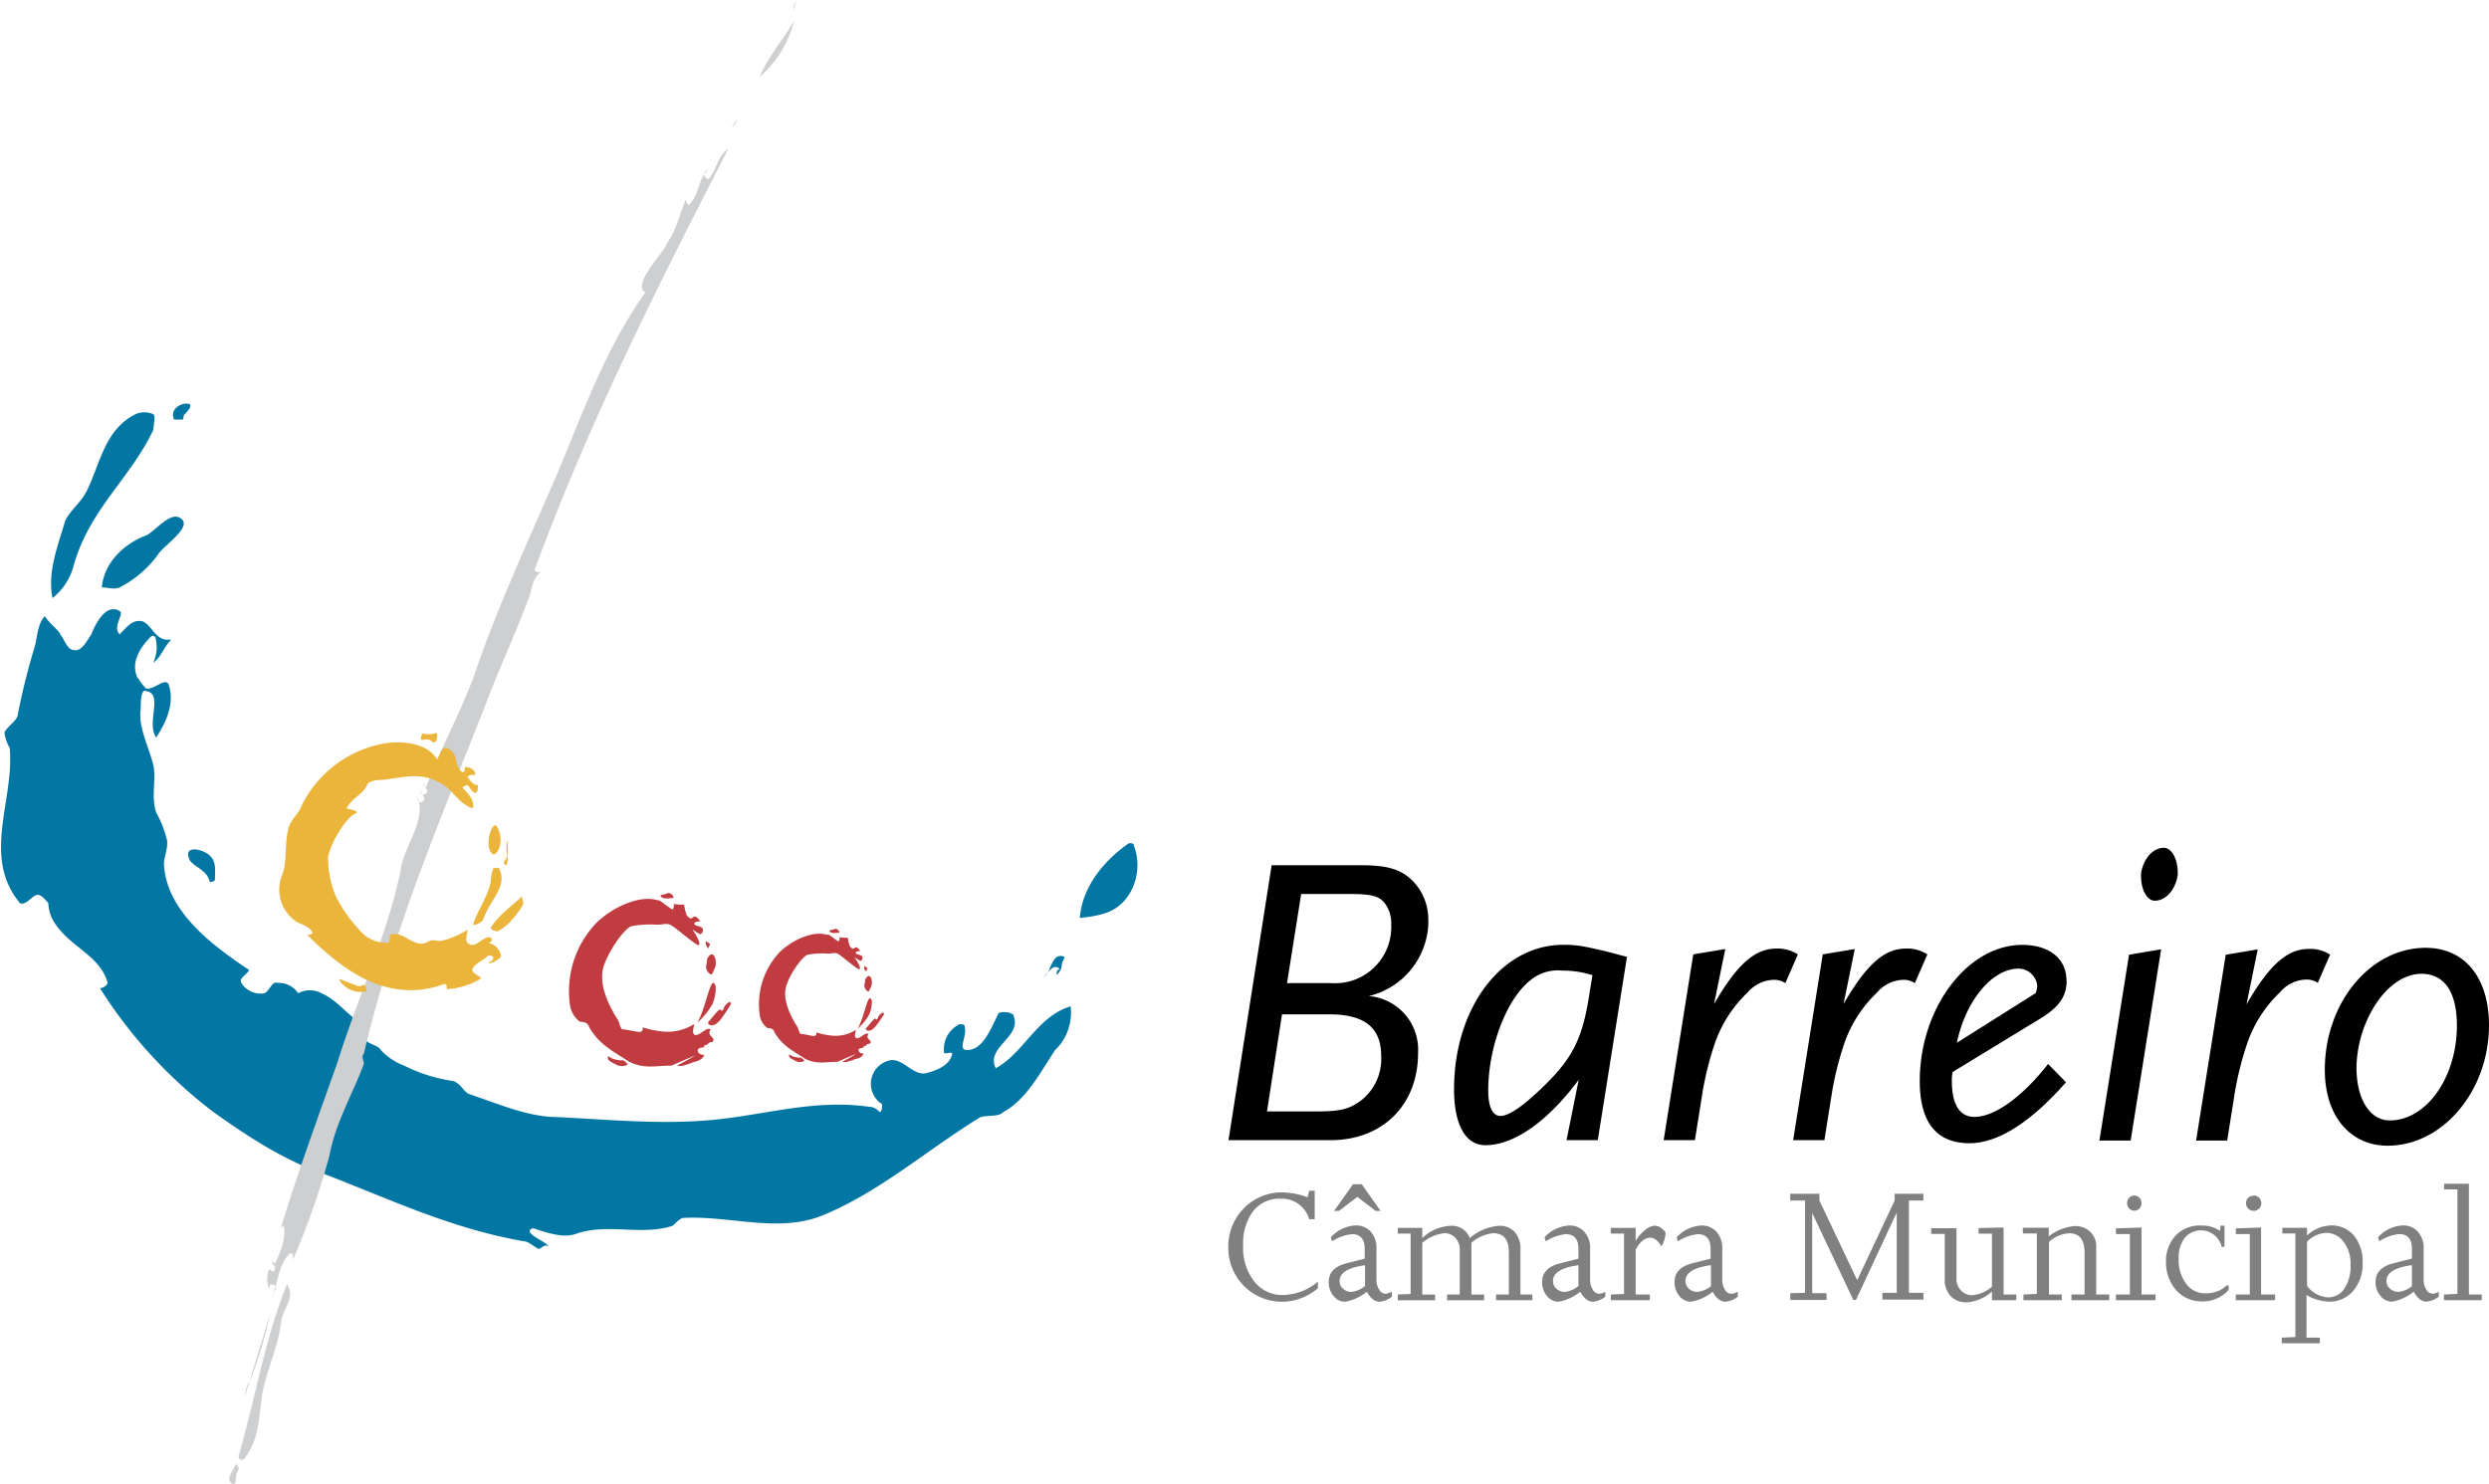
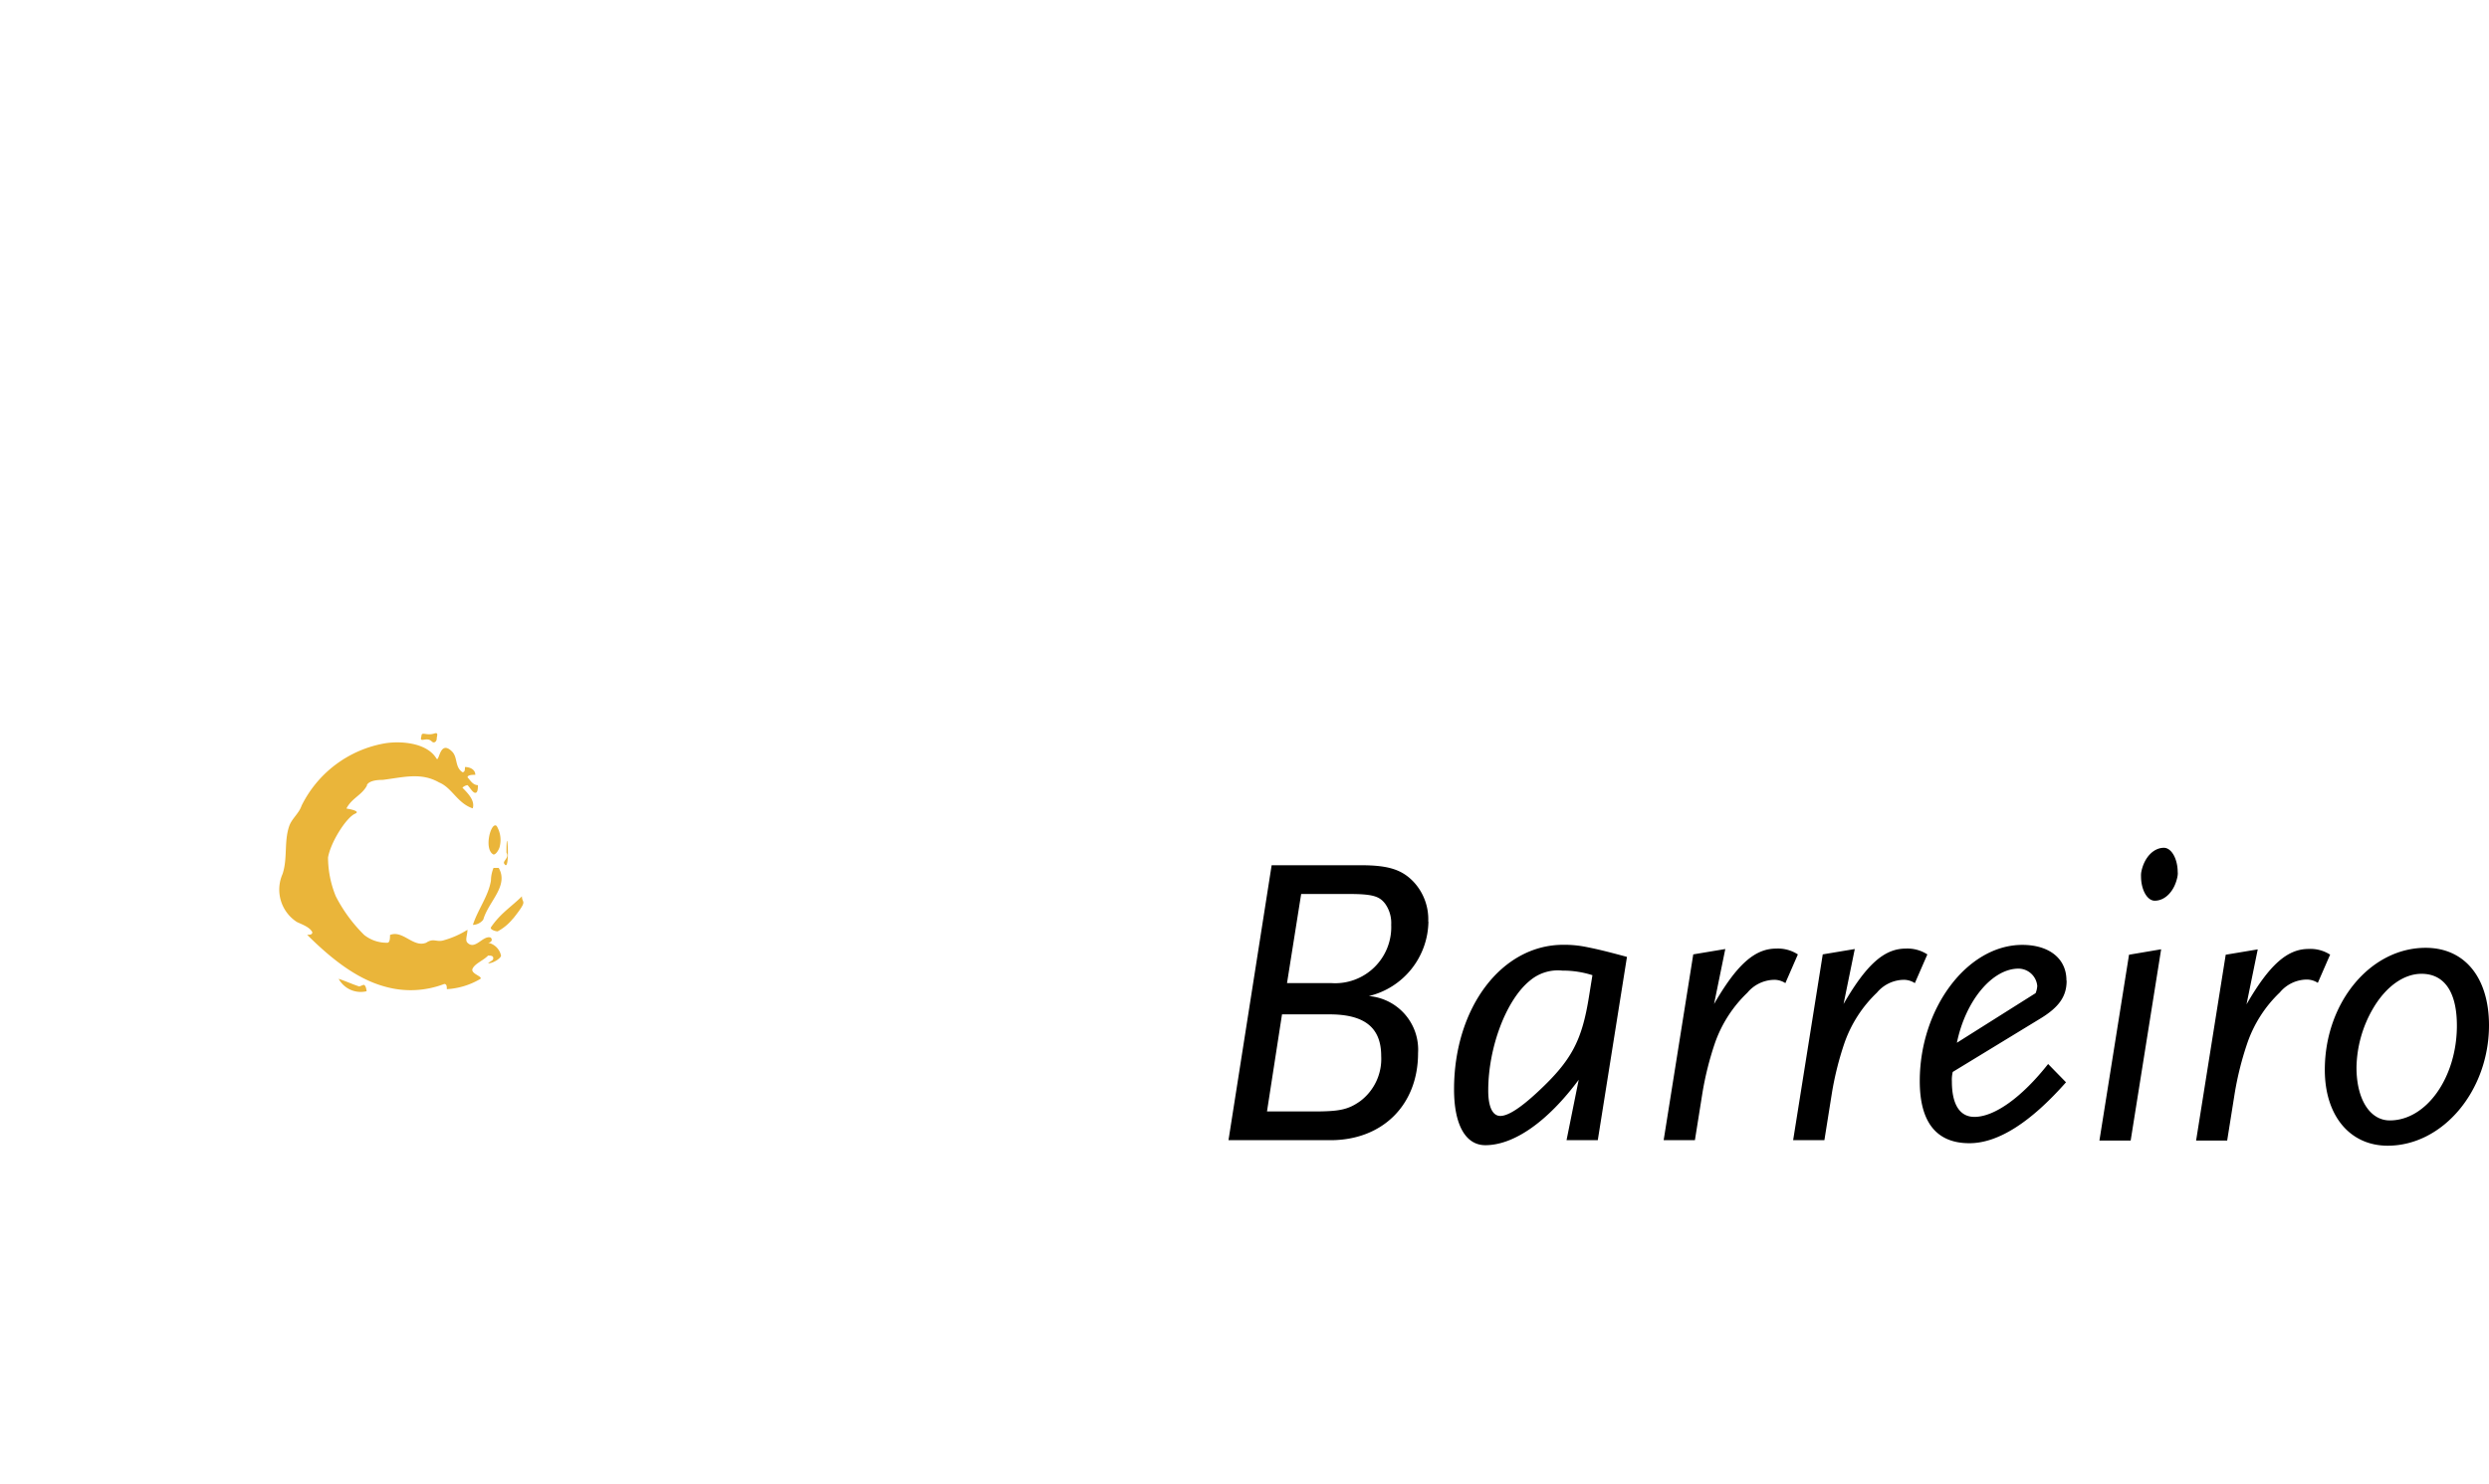
<svg xmlns="http://www.w3.org/2000/svg" width="288.33" height="172" viewBox="0 0 288.33 172">
  <defs>
    <style>.a{fill:#0377a4;}.a,.b,.c,.d,.e,.f{fill-rule:evenodd;}.b{fill:#c03c40;}.c{fill:#cecfd1;}.d{fill:#eab53a;}.f{fill:#808081;}</style>
  </defs>
-   <path class="a" d="M16,78.57a5.48,5.48,0,0,0,.9,1.19c.89.3,2.39-1.49,2.69-.3.6,2.1-.3,4.19-1.5,6-1.19-1.79.9-5.08-1.19-5.38-.6-.3-.6,1.5-.6,2.1-.3,2.09.89,4.18,1.49,6.57.3,1.8-.3,3.59.3,5.39a12.47,12.47,0,0,1,1.2,3c.3.89-.3,2.09-.3,3,.3,5.38,5.38,9.27,9.87,12.26-.3.6-1.2.9-.9,1.5a2.61,2.61,0,0,0,2.69,1.19c.6-.3.9-1.49,1.5-1.19a2.7,2.7,0,0,1,2.39,1.19,2.85,2.85,0,0,1,2.69,0c2.09.9,3.29,3,5.38,3.89.3,0,0,.9-.59,1.2.59.89,1.79.89,2.09,1.49a7.06,7.06,0,0,0,2.69,1.8,18.23,18.23,0,0,0,5.68,1.79c.9.3,1.2,1.19,1.8,1.49,3.59,1.2,6.88,2.7,10.46,2.7,6,.3,12,.89,18,.3s11.66-2.4,17.94-1.5a1.56,1.56,0,0,1,1.2.6c.3,0,.3-.6.3-.9a2.79,2.79,0,0,1,.89-5.08c1.5-.3,2.7,1.79,4.19,1.49,1.2-.3,2.69-.89,3-2.09.3-.6-.9,0-.9-.3a3.22,3.22,0,0,1,1.8-3.29c.3,0,.6,0,.6.3.29,1.2-.9,2.69.29,2.69,1.8,0,2.7-2.39,3.59-4.19,0-.3,1.8-.3,1.8.3.9,2.4-3.29,3.59-2.09,6,3.28-1.79,4.78-6,8.67-7.17a6,6,0,0,1-1.8,5.08c-1.79,2.69-3.29,5.68-6,7.18-.59.6-1.79.3-2.69.6-6.28,3.88-11.66,8.67-18.24,11.36-5.09,2.09-10.77,0-16.15.3-.3,0-.9.6-1.2.9-3.58,1.19-7.47-.3-11.06.89-1.5.6-3.29,0-5.09-.59-.3,0-.59.29-.3.59.6.6,1.5.9,2.1,1.5-.6-.3-.9.3-1.2.3-.6-.3-1.19-.9-1.79-.9-8.38-1.49-15.25-4.78-23-7.77-4.48-1.5-8.67-4.19-12.86-7.18a54.64,54.64,0,0,1-13.16-14.36,1.11,1.11,0,0,0,.9-.59c-.9-3.29-4.49-4.19-6.28-7.18a4.33,4.33,0,0,1-.6-2.09c-.3-.3-.9-1.2-1.49-.9s-1.2,1.19-1.8.9c-4.48-5.39-.6-12-1.19-18a4.27,4.27,0,0,1-.6-1.79c.3-.6,1.19-1.2,1.49-1.8A79.88,79.88,0,0,1,4,75c.3-.9.3-2.69,1.19-3.59.6.9,1.5,1.49,1.8,2.09.6.9.89,1.8,1.49,1.8.9.3,1.5-.9,2.1-1.8.59-1.49,1.79-3.59,3.28-2.69.6.3-.89,1.8,0,2.69.9-.89,1.5-1.79,2.7-1.49,1.19.6,1.49,2.39,3.29,2.09-.9.9-1.2,2.09-2.1,2.69a4.21,4.21,0,0,0,.3-2.69c0-.3-.3-.6-.6-.3-1.19,1.2-2.39,3-1.49,4.79ZM10,57c1.61-3.24,2.09-7.18,5.68-9a2.54,2.54,0,0,1,2.09,0c.3.3,0,1.2,0,1.8-2.69,5.68-7.47,9.27-9.27,15.85A7,7,0,0,1,6.08,69.3c-.6-3,.6-6,1.49-9,.6-1.19,1.8-2.09,2.4-3.28Zm8.37,7.17a12.63,12.63,0,0,1-4.49,3.89c-.59.3-1.49,0-2.09,0,.3-3,2.69-5.08,5.09-6,.89-.3,2.69-2.69,3.88-2.1,1.8.9-1.49,3-2.39,4.19Zm3-16.15c-.21.21,0,.6-.3.6h-.9c-.59-1.2.9-2.09,1.8-1.79.3.3-.3.89-.6,1.19ZM24,98.9c1.12.75.9,1.8.9,3,0,.3-.6.3-.6.3-.3-1.49-2.09-1.79-2.39-2.69-.6-1.49,1.2-1.19,2.09-.6Zm106.77,4.79c-1.43,2.14-3.29,2.39-5.69,2.69.3-3.59,2.7-6.58,5.69-8.67.3,0,.59,0,.59.29a6.46,6.46,0,0,1-.59,5.69ZM123,111.76a1.56,1.56,0,0,1-.6,1.2c0-.3,0-.6.3-.6,0-.3-.3-.3-.6-.3-.59.3-.89.9-1.19,1.2.89-.6.89-3,2.39-2.39,0,.3-.3.6-.3.89Z" />
-   <path class="b" d="M76.28,104.31c.42.15,1.31,1,1.66,1.07.08,0,.11-.53.18-.52s-.24-.12-.12-.12a6.4,6.4,0,0,0,1.25.09,5,5,0,0,0,.31,1.24,1.13,1.13,0,0,0,.37.32c.35.23.41-.77,1.2.38-.3,0-.7,0-.7.33.3.29.88.17,1,.6,0,0,0,.55-.36.55l-.87-.55c.53.73,1,1.69.75,1.81s-2.25-1.68-3.15-2.27c-.56-.34-1-.08-1.64-.09a12,12,0,0,0-3,.17c-.63.16-2.33,2.24-3.17,4.47-.72,1.93.3,4.38,1.56,6.35.23.37.23.8.5,1.13.3,0,1.21.19,1.8.29s.61-.21.61-.51a11.25,11.25,0,0,0,2.15.46,5.75,5.75,0,0,0,3.8-.84c0,.3-.28.91,0,1.21.6.3,1.33-.91,1.92-.61-.59.89.77.89.17,1.49-.3,0-.3,0-.6.3-.3,0-.23.29-.23,0-.3.3.19.25-.48.35s-.33.91.38.81c-.12.49-.64.73-1.28.87a8.46,8.46,0,0,1-1.26.42,2.73,2.73,0,0,1-.57,0c-.15,0,2.07-1.15,2-1.16s-2.63,1.11-2.71,1.13c-1.79,0-3.1.43-4.89-.46-1.8-1.2-3.41-1.92-4.61-4-.11-.44-.5-.62-1.07-.62a3,3,0,0,1-1.13-1.78,11.45,11.45,0,0,1,3-9.64c1.8-1.8,5.09-3.39,7.26-2.62Zm1-.79c-.14.14-1,.11-.69.41s1.11.13,1.41.13c.09-.42-.57-.69-.72-.54ZM82.88,112l-.36.82c-.3.3-.73-.44-.73-.74s.1-.45.1-.75.31-.75.61-.75c.6.3.38,1.42.38,1.42Zm-.64-2.63-.47-.32a.93.93,0,0,0,.3.86C82.07,109.62,82.24,109.68,82.24,109.38Zm.28,7a8.11,8.11,0,0,1-1.75,2.13c1.06-1.72,1.58-5.91,2.14-4.19A5,5,0,0,1,82.52,116.39Zm2.08-.3a1.31,1.31,0,0,0-.75.74c-.22.58-.3.17-.47.17s-1.13,1.25-1.29,1.4,0,.43.36.43.68-.28,1-.63a18.2,18.2,0,0,0,1.24-1.87l-.12-.24Zm-14.11,6.32a1.83,1.83,0,0,0,.84.39c.63.17.81,0,1,.17s.59.41.19.5a1.39,1.39,0,0,1-1.19-.11c-.56-.28-.89-.47-.89-.66a.93.93,0,0,1,0-.29ZM95.9,108.27c.33.11,1,.76,1.28.82,0,0,.08-.41.13-.4s-.18-.09-.09-.1a5,5,0,0,0,1,.08,3.87,3.87,0,0,0,.24,1,.92.92,0,0,0,.28.24c.28.18.31-.59.92.3-.23,0-.53,0-.53.25.23.23.67.12.79.46,0,0,0,.42-.27.42l-.67-.42c.4.55.79,1.3.58,1.39s-1.73-1.29-2.42-1.74c-.43-.26-.75-.06-1.26-.07a9.05,9.05,0,0,0-2.31.13c-.48.12-1.79,1.71-2.43,3.43-.55,1.48.23,3.36,1.2,4.88.18.28.17.61.39.86.23,0,.92.15,1.37.23s.47-.16.47-.39a9.51,9.51,0,0,0,1.66.35,4.39,4.39,0,0,0,2.91-.65c0,.23-.22.71,0,.93.45.23,1-.7,1.47-.47-.46.69.59.69.13,1.15-.23,0-.23,0-.46.23-.23,0-.17.22-.17,0-.24.23.15.2-.37.27s-.26.7.29.62c-.1.38-.5.56-1,.67a6.88,6.88,0,0,1-1,.32,2.16,2.16,0,0,1-.44,0c-.11,0,1.59-.88,1.5-.89s-2,.85-2.08.87c-1.38,0-2.38.33-3.76-.36-1.38-.92-2.62-1.47-3.54-3.08-.08-.34-.38-.47-.81-.47a2.28,2.28,0,0,1-.87-1.37,8.8,8.8,0,0,1,2.27-7.41c1.38-1.37,3.91-2.6,5.57-2Zm.76-.61c-.11.11-.76.08-.53.31s.85.11,1.08.11c.07-.33-.43-.54-.55-.42Zm4.31,6.52-.28.63c-.23.23-.56-.34-.56-.57s.08-.35.08-.58.24-.57.47-.57c.46.23.29,1.09.29,1.09Zm-.49-2-.36-.25a.7.7,0,0,0,.23.66C100.35,112.34,100.48,112.39,100.48,112.16Zm.21,5.38a6.11,6.11,0,0,1-1.35,1.64c.82-1.32,1.23-4.54,1.66-3.22a3.87,3.87,0,0,1-.31,1.58Zm1.6-.23a1,1,0,0,0-.58.57c-.17.45-.23.13-.36.13s-.87,1-1,1.08,0,.33.28.33.52-.22.78-.49a13.08,13.08,0,0,0,1-1.43l-.09-.19Zm-10.84,4.85a1.45,1.45,0,0,0,.65.3c.48.13.62,0,.77.13s.46.32.15.39a1,1,0,0,1-.91-.09c-.43-.21-.69-.36-.69-.5a.8.8,0,0,1,0-.23Z" />
-   <path class="c" d="M30.27,162.2c.46-3.3,2-5.95,2.31-9.21.33-1.49,1.65-2.68.66-4.16-2.63,6.53-3.62,13.07-5.6,19.9a.38.38,0,0,0,.66.3c1.65-2.08,1.65-4.46,2-6.83ZM29,159.82a4.86,4.86,0,0,0-.66,2.08l3-9.81a54,54,0,0,1-2.3,7.73Zm-1.65,11.29c0-.67.66-.89,0-1.49C27,170.51,26,171.4,27,172c.33,0,.33-.6.33-.89Zm62.33-164A10.24,10.24,0,0,1,88,8.91c1-2.38,2.64-4.16,4-6.53a13,13,0,0,1-2.31,4.75ZM85,14.56c-.33.29-.33.29-.33.59,0-.59.66-.89.66-1.49A1,1,0,0,1,85,14.56ZM92,.89v.3c-.33-.6.33-.89.33-1.19,0,.3-.33.59-.33.89ZM61.28,69.22c-1.69,4.55-3.63,8.61-5.28,13.07-5.28,13.36-10.55,25.84-13.85,39.8-.33.3,0,.9,0,1.19-1.32,3.56-3.3,6.83-4,10.69a89.39,89.39,0,0,1-4.29,12.18c0,.3.33-1.18-.33-.89-1.32,1.49-1.32,3.27-2,5.05,0-.59,1-1.18,0-1.48-.33,0-.33.3-.33.59a3,3,0,0,1,0-2.37l.33.29c.33,0,.33-.29.33-.59-.33-.3-.33-.3-.33-.6l.33.3c.66-1.48,1.32-3,1-4.45l-.33.29c2-6.53,4.29-12.77,6.6-19.3,2.31-7.43,5.61-14.26,7.26-22,.33-3,3-5.64,2-8.61,0,.29,0,.59.33.59,1-.3,0-.89,0-1.48,0,.29,0,.59.33.59,1-.3,0-.89,0-1.49,0,.3,0,.6.32.6,1.65-4.46,4-8.62,5.61-13.07,2.31-6.83,5.28-13.37,8.25-20.2,3.62-8,6.26-16.64,11.54-24.06-.66-.3-.33-.9-.33-1.19.66-1.78,2.31-3.27,3-4.76,1-1.48,1.32-3.26,2-4.75a1,1,0,0,0,.33.6c1.32-1.19,1-3,2.31-4.16-.66.29-.66.89,0,1.18,1-1.18,1-2.67,2.3-3.56C76.12,33.27,68.2,49,61.94,66c0,.29.33.29.66.29-1,.9-1,2.08-1.32,3Z" />
  <path class="d" d="M42.52,91c-.57,1.13-1.79,1.49-2.39,2.69,0,0,1.79.27,1,.6-1,.43-2.83,3.29-3.13,5.08a12,12,0,0,0,.9,4.49,17.51,17.51,0,0,0,3.29,4.48,4.18,4.18,0,0,0,2.69.9c.3,0,.3-.6.3-.9,1.5-.6,2.69,1.5,4.19.9.9-.6,1.19,0,2.09-.3a10.44,10.44,0,0,0,2.69-1.2c0,.6-.3,1.2,0,1.5.9.9,1.8-.9,2.69-.6.3.3,0,.6-.3.6a1.93,1.93,0,0,1,1.5,1.49c0,.3-.9.9-1.5.9.3-.3.6-.3.6-.6s-.3-.3-.6-.3c-.59.6-1.49.9-1.79,1.5s1.2.9.9,1.2a8.58,8.58,0,0,1-3.89,1.19c0-.3,0-.6-.3-.6a10.88,10.88,0,0,1-6.88.3c-3.29-.89-6.28-3.29-9-6,.3,0,.6,0,.6-.3-.3-.6-1.2-.9-1.8-1.19a4.47,4.47,0,0,1-1.65-5.55c.6-1.79.16-3.72.76-5.52.3-.9,1.14-1.49,1.44-2.39a13.31,13.31,0,0,1,9.62-7.23c1.8-.3,4.86-.12,6,1.74.34.58.35-2.26,1.82-.79.67.67.3,1.79,1.2,2.39.29,0,.29-.3.29-.6.6,0,1.2.3,1.2.9-.3,0-.9,0-.9.3.3.3.6.9,1.2.9,0,.3,0,.89-.3.89s-.6-.59-.9-.89a1,1,0,0,0-.59.3c.59.59,1.49,1.49,1.19,2.39-1.79-.6-2.39-2.39-3.89-3-2.09-1.2-4.13-.6-6.53-.3-.3,0-1.54,0-1.84.6Zm15.35,7.18c-.09.28-.4.84-.7.84-1.19-.6-.27-3.93.37-3.3A3.15,3.15,0,0,1,57.87,98.17Zm-1,3.88a4,4,0,0,1,.3-1.49h.6c1.2,2.09-1.19,3.89-1.79,6a1.56,1.56,0,0,1-1.2.6C55.38,105.34,56.57,103.85,56.87,102.05Zm2.57,4.36a5.71,5.71,0,0,1-1.79,1.5c-.3,0-.94-.23-.77-.48,1.1-1.62,2.39-2.39,3.58-3.58,0,.89.77.32-1,2.56ZM58.37,100c.83,1.66.3-5.43.3-1.2C59,99.36,58.37,99.66,58.37,100ZM50,85.9c.3.3.59,0,.59-.3s.27-.79-.3-.6c-.89.29-1.47-.29-1.47.31C48.53,86.2,49.4,85.31,50,85.9Zm-8.38,28.41.49-.19c.3,0,.36.74.36.74a2.91,2.91,0,0,1-3.24-1.44c.9.3,1.49.59,2.39.89Z" />
  <path class="e" d="M165.45,106.78a6.35,6.35,0,0,0-1.73-4.63c-1.36-1.41-2.95-1.89-6.09-1.89H147.31l-5,31.86h11.82c6,0,10.14-4.06,10.14-10.09a6.23,6.23,0,0,0-5.7-6.61,9,9,0,0,0,6.9-8.64Zm-4.29.38a6.5,6.5,0,0,1-6.9,6.76h-5.17l1.64-10.33h5.45c2.8,0,3.62.24,4.3,1.16a3.86,3.86,0,0,1,.68,2.41ZM160,122.37a6.12,6.12,0,0,1-2.41,5.21c-1.4,1-2.42,1.21-5.36,1.21h-5.46l1.74-11.25H154c4.1,0,6,1.55,6,4.83Zm28.47-11.49c-2.7-.73-3.57-.92-4.77-1.16a12.68,12.68,0,0,0-2.61-.24c-7.14,0-12.65,7.29-12.65,16.75,0,4.15,1.36,6.47,3.62,6.47,3.34,0,7.24-2.76,10.82-7.58l-1.41,7h3.62l3.38-21.24Zm-4,2.12-.39,2.42c-.82,5.16-2,7.43-5.93,11.09-2.08,1.94-3.48,2.8-4.35,2.8s-1.4-1-1.4-2.94c0-5,2.08-10.52,4.83-12.74a5,5,0,0,1,3.76-1.16A11.26,11.26,0,0,1,184.47,113Zm23.79-2.41a4.21,4.21,0,0,0-2.51-.67c-2.46,0-4.54,1.83-7.19,6.42l1.3-6.37-3.71.62-3.43,21.53h3.62l.87-5.46a36.55,36.55,0,0,1,1.45-5.79,14.83,14.83,0,0,1,3.76-5.84,4.14,4.14,0,0,1,3-1.49,2.35,2.35,0,0,1,1.4.38l1.45-3.33Zm15,0a4.21,4.21,0,0,0-2.51-.67c-2.46,0-4.54,1.83-7.19,6.42l1.3-6.37-3.71.62-3.43,21.53h3.62l.87-5.46a36.55,36.55,0,0,1,1.45-5.79,14.83,14.83,0,0,1,3.76-5.84,4.14,4.14,0,0,1,3-1.49,2.35,2.35,0,0,1,1.4.38l1.45-3.33Zm16.12,3c0-2.51-2-4.1-5.11-4.1-6.37,0-11.88,7.33-11.88,15.78,0,4.78,1.94,7.2,5.75,7.2,3.33,0,7.09-2.42,11.19-7.06l-2.07-2.12c-3,3.81-6.18,6.13-8.54,6.13-1.7,0-2.61-1.45-2.61-4.1a3.82,3.82,0,0,1,.1-1.11L236.4,118c2.12-1.3,3-2.55,3-4.34Zm-3.38.63a2.63,2.63,0,0,1-.19.86l-9.12,5.75c1-4.88,4.1-8.59,7.14-8.59A2.2,2.2,0,0,1,236,114.26Zm16.27-13.13c0-1.59-.73-2.85-1.6-2.85-1.2,0-2.26,1.11-2.6,2.71a2.24,2.24,0,0,0-.05.58c0,1.59.72,2.84,1.59,2.84,1.21,0,2.27-1.11,2.61-2.7A2.28,2.28,0,0,0,252.28,101.13ZM250.35,110l-3.72.63-3.43,21.53h3.62Zm19.59.63a4.21,4.21,0,0,0-2.51-.67c-2.46,0-4.54,1.83-7.19,6.42l1.3-6.37-3.71.62-3.43,21.53H258l.87-5.46a36.55,36.55,0,0,1,1.45-5.79A14.72,14.72,0,0,1,264.1,115a4.12,4.12,0,0,1,3-1.49,2.35,2.35,0,0,1,1.4.38l1.45-3.33Zm18.39,8.2c0-5.54-2.8-9-7.34-9-6.42,0-11.68,6.37-11.68,14.14,0,5.31,2.9,8.79,7.29,8.79C283,132.75,288.33,126.37,288.33,118.79Zm-3.72,0c0,6-3.52,11-7.77,11-2.32,0-3.86-2.47-3.86-6.13a14,14,0,0,1,1.93-6.86c1.5-2.55,3.57-4,5.6-4,2.66,0,4.1,2.12,4.1,6Z" />
-   <path class="f" d="M151.48,138.7l.18-.72h.64v3.3h-.64a3.29,3.29,0,0,0-3.31-2.38,3.84,3.84,0,0,0-3.19,1.45,6.29,6.29,0,0,0-1.15,4,6.2,6.2,0,0,0,1.45,4.34,4.12,4.12,0,0,0,3.14,1.37,6.4,6.4,0,0,0,4.07-1.55v.77a6.49,6.49,0,0,1-4.07,1.56,6.22,6.22,0,0,1-6.31-6.3A6.29,6.29,0,0,1,144.1,140a6.13,6.13,0,0,1,4.55-1.83,8.9,8.9,0,0,1,2.83.57Zm9.76,11v.56a2.8,2.8,0,0,1-1.41.58c-.57,0-1.07-.39-1.49-1.16a5.5,5.5,0,0,1-2.52,1.16,1.7,1.7,0,0,1-1.34-.67,2.44,2.44,0,0,1-.56-1.6c0-1.11.68-1.82,2-2.17l2.17-.55v-1.12c0-1.15-.49-1.72-1.47-1.72a5.13,5.13,0,0,0-2.31.83l-.15-.46A4.14,4.14,0,0,1,157,142a2.28,2.28,0,0,1,1.72.65,2.8,2.8,0,0,1,.73,2.11v3.52a2.05,2.05,0,0,0,.31,1.14.87.87,0,0,0,.76.49,1.86,1.86,0,0,0,.69-.22Zm-3.11-.69v-2.4c-2,.27-2.95.89-2.95,1.84a1.15,1.15,0,0,0,.41.88,1.31,1.31,0,0,0,.94.37,2.91,2.91,0,0,0,1.6-.69Zm-3.58-8.7,2.19-3.09h1l2.18,3.09h-.57l-2.11-1.62-2.12,1.62Zm8.86,9.63v-7h-1.49v-.66h2.84v1.19a5,5,0,0,1,3.31-1.43,2.19,2.19,0,0,1,2.19,1.43,5.82,5.82,0,0,1,3.4-1.43,2.34,2.34,0,0,1,1.8.71,3,3,0,0,1,.67,2.12V150h1.38v.66h-4.2V150h1.48v-4.89c0-1.47-.6-2.21-1.81-2.21a4.46,4.46,0,0,0-2.53,1.11v6h1.47v.66h-4.29V150h1.47v-5.13a2,2,0,0,0-.51-1.43,1.69,1.69,0,0,0-1.29-.54,4.8,4.8,0,0,0-2.54,1.11v6h1.48v.66h-4.32V150Zm22.55-.24v.56a2.8,2.8,0,0,1-1.41.58c-.57,0-1.07-.39-1.5-1.16a5.39,5.39,0,0,1-2.51,1.16,1.71,1.71,0,0,1-1.34-.67,2.44,2.44,0,0,1-.56-1.6c0-1.11.68-1.82,2.05-2.17l2.16-.55v-1.12c0-1.15-.49-1.72-1.48-1.72a5.1,5.1,0,0,0-2.3.83l-.15-.46a4.14,4.14,0,0,1,2.83-1.37,2.25,2.25,0,0,1,1.71.65,2.77,2.77,0,0,1,.74,2.11v3.52a2.14,2.14,0,0,0,.31,1.14.87.87,0,0,0,.76.49,1.86,1.86,0,0,0,.69-.22Zm-3.11-.69v-2.4c-2,.27-2.95.89-2.95,1.84a1.17,1.17,0,0,0,.4.88,1.35,1.35,0,0,0,.95.37,2.91,2.91,0,0,0,1.6-.69Zm5.28.93v-7H186.6v-.66h2.88v1.51a4.24,4.24,0,0,1,1.06-1.23,2,2,0,0,1,1.12-.53,1.31,1.31,0,0,1,.86.34q.42.33.42.54a3.43,3.43,0,0,1-.47,1.51c-.43-.69-.87-1-1.29-1-.64,0-1.2.46-1.7,1.39V150h1.64v.66H186.6V150Zm13.18-.24v.56a2.83,2.83,0,0,1-1.42.58c-.57,0-1.07-.39-1.49-1.16a5.41,5.41,0,0,1-2.52,1.16,1.71,1.71,0,0,1-1.34-.67,2.44,2.44,0,0,1-.56-1.6c0-1.11.68-1.82,2-2.17l2.18-.55v-1.12c0-1.15-.5-1.72-1.48-1.72a5.17,5.17,0,0,0-2.31.83l-.15-.46a4.16,4.16,0,0,1,2.83-1.37,2.27,2.27,0,0,1,1.72.65,2.81,2.81,0,0,1,.74,2.11v3.52a2.13,2.13,0,0,0,.3,1.14.88.88,0,0,0,.76.49,2,2,0,0,0,.7-.22ZM198.2,149v-2.4c-2,.27-2.95.89-2.95,1.84a1.16,1.16,0,0,0,.39.88,1.36,1.36,0,0,0,1,.37,2.91,2.91,0,0,0,1.6-.69Zm10.9.81v-10.7h-1.72v-.78h3.38v.78l4.38,9.23,4.34-9.23v-.78h3.33v.78h-1.68v10.7h1.68v.78h-4.75v-.78h1.66v-9.31L215,150.63h-.31l-4.76-10.07v9.29h1.66v.78h-4.2v-.78Zm23-7.57V150h1.47v.66h-2.82v-1a4.86,4.86,0,0,1-2.93,1.25,2.46,2.46,0,0,1-1.78-.65,2.74,2.74,0,0,1-.76-2.05v-5.23h-1.57v-.66h2.93v5.77a1.94,1.94,0,0,0,.59,1.51,1.71,1.71,0,0,0,1.21.49,4,4,0,0,0,2.31-1v-6.14H229.2v-.65Zm3.85,7.69v-7h-1.62v-.66h3v1a5.63,5.63,0,0,1,3-1.2,2.5,2.5,0,0,1,1.79.65,2.32,2.32,0,0,1,.71,1.82V150h1.51v.66h-4.38V150h1.52v-4.83c0-1.51-.58-2.26-1.75-2.26a3.67,3.67,0,0,0-2.37,1V150h1.48v.66h-4.44V150Zm12.13-7.69V150h1.62v.66h-4.59V150h1.62v-7h-1.62v-.66Zm-.88-3.71a.88.88,0,0,1,.63.26.91.91,0,0,1,0,1.25.88.88,0,0,1-.63.26.89.89,0,0,1,0-1.77Zm10.49,3.51v2.43h-.33a2.46,2.46,0,0,0-4.3-1,3.82,3.82,0,0,0-.68,2.4,4.54,4.54,0,0,0,.86,2.87,2.64,2.64,0,0,0,2.19,1.12,3.9,3.9,0,0,0,1.49-.25,3,3,0,0,0,.76-.44c.19-.17.3-.25.35-.25s.16.12.16.35-.28.54-.84.9a4,4,0,0,1-2.17.63,3.94,3.94,0,0,1-3.27-1.52,4.9,4.9,0,0,1-1-3.06,4.35,4.35,0,0,1,1-2.91,3.81,3.81,0,0,1,3.07-1.3,3.66,3.66,0,0,1,2.17.61l.1-.61Zm4.24.2V150h1.62v.66H259V150h1.62v-7H259v-.66Zm-.88-3.71a.89.89,0,1,1-.62,1.51.91.91,0,0,1,0-1.25A.85.85,0,0,1,261,138.57Zm4.85,16.4v-12h-1.51v-.66h2.86v.9A4.15,4.15,0,0,1,270,142a3.36,3.36,0,0,1,2.69,1.18,4.67,4.67,0,0,1,1,3.13,4.77,4.77,0,0,1-1.09,3.27,3.62,3.62,0,0,1-2.87,1.25,5.59,5.59,0,0,1-2.54-.77V155h1.55v.65h-4.42V155Zm1.35-11.06V149a3.23,3.23,0,0,0,2.42,1.33,2.23,2.23,0,0,0,1.9-1,4.63,4.63,0,0,0,.72-2.77,4.15,4.15,0,0,0-.91-2.8,2.48,2.48,0,0,0-1.92-.9A3.28,3.28,0,0,0,267.23,143.91Zm15.26,5.82v.56a2.78,2.78,0,0,1-1.4.58c-.58,0-1.08-.39-1.5-1.16a5.48,5.48,0,0,1-2.51,1.16,1.67,1.67,0,0,1-1.34-.67,2.4,2.4,0,0,1-.57-1.6c0-1.11.68-1.82,2.05-2.17l2.16-.55v-1.12c0-1.15-.49-1.72-1.47-1.72a5.17,5.17,0,0,0-2.31.83l-.14-.46a4.12,4.12,0,0,1,2.82-1.37,2.27,2.27,0,0,1,1.72.65,2.81,2.81,0,0,1,.74,2.11v3.52a2.13,2.13,0,0,0,.3,1.14.88.88,0,0,0,.76.49,1.86,1.86,0,0,0,.69-.22Zm-3.11-.69v-2.4c-2,.27-2.95.89-2.95,1.84a1.15,1.15,0,0,0,.41.88,1.32,1.32,0,0,0,1,.37,2.84,2.84,0,0,0,1.59-.7Zm5.27.93V137.82h-1.54v-.65H286V150h1.49v.66h-4.38V150Z" />
</svg>